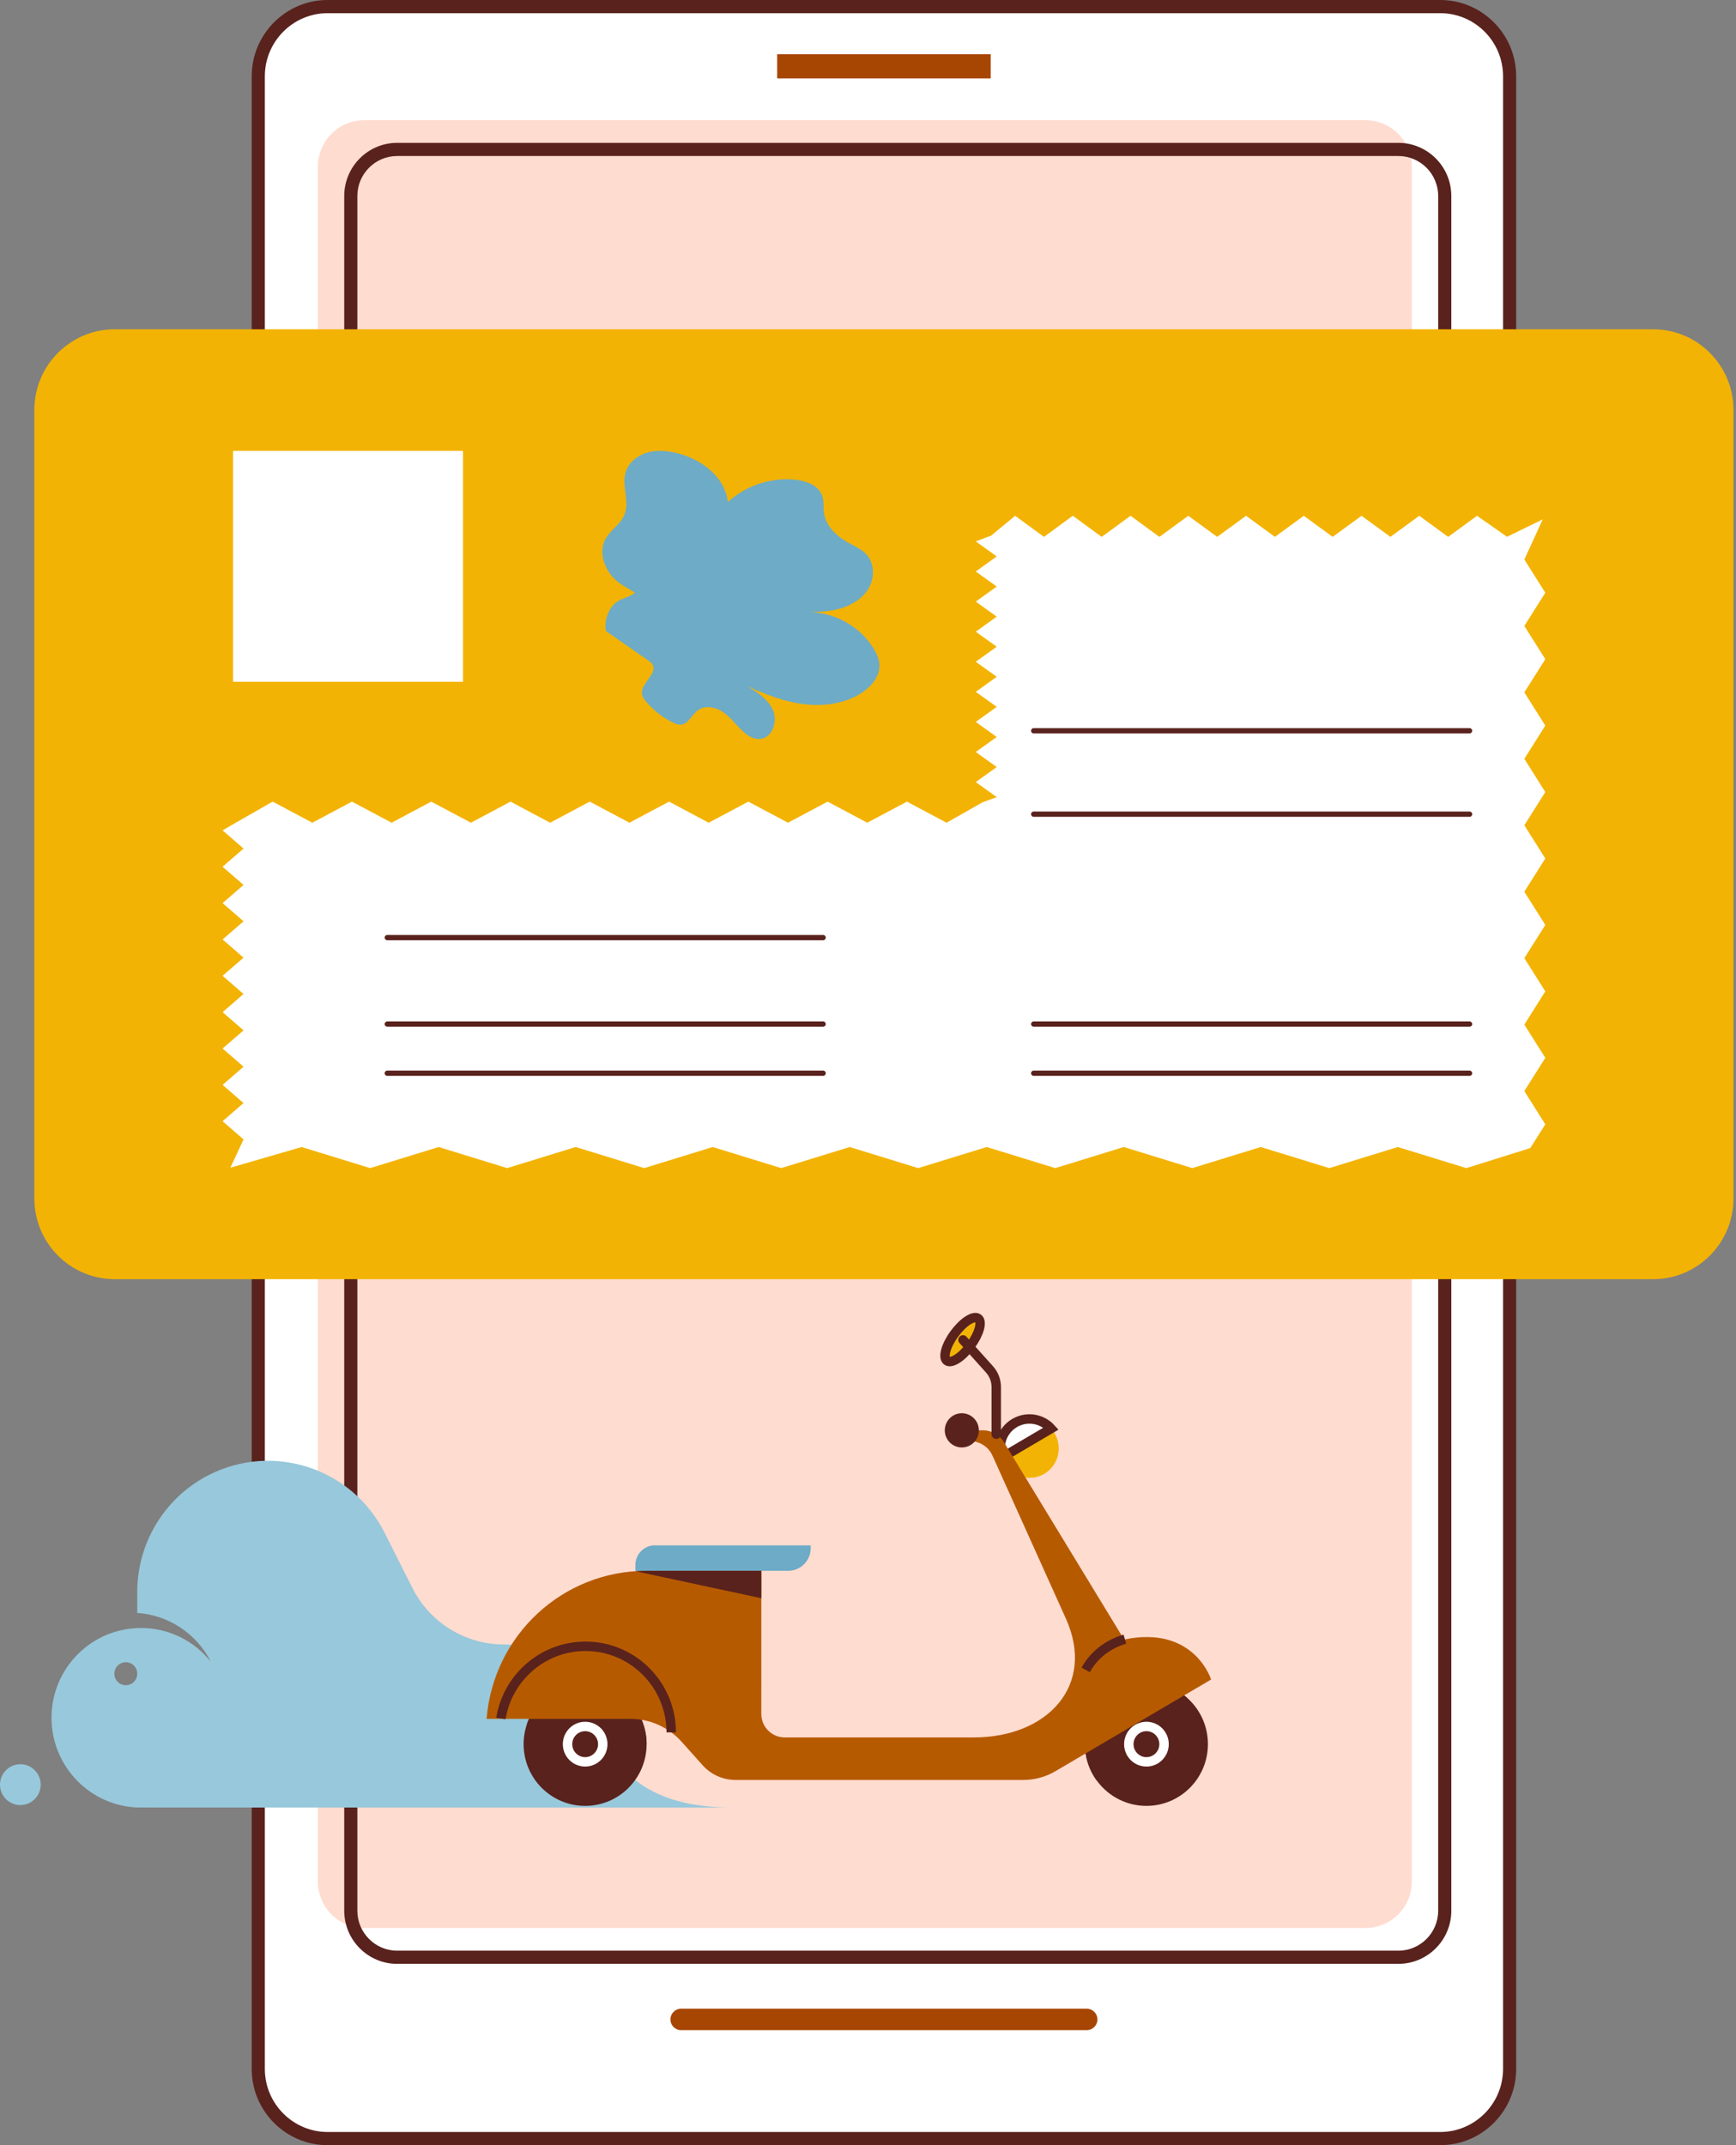
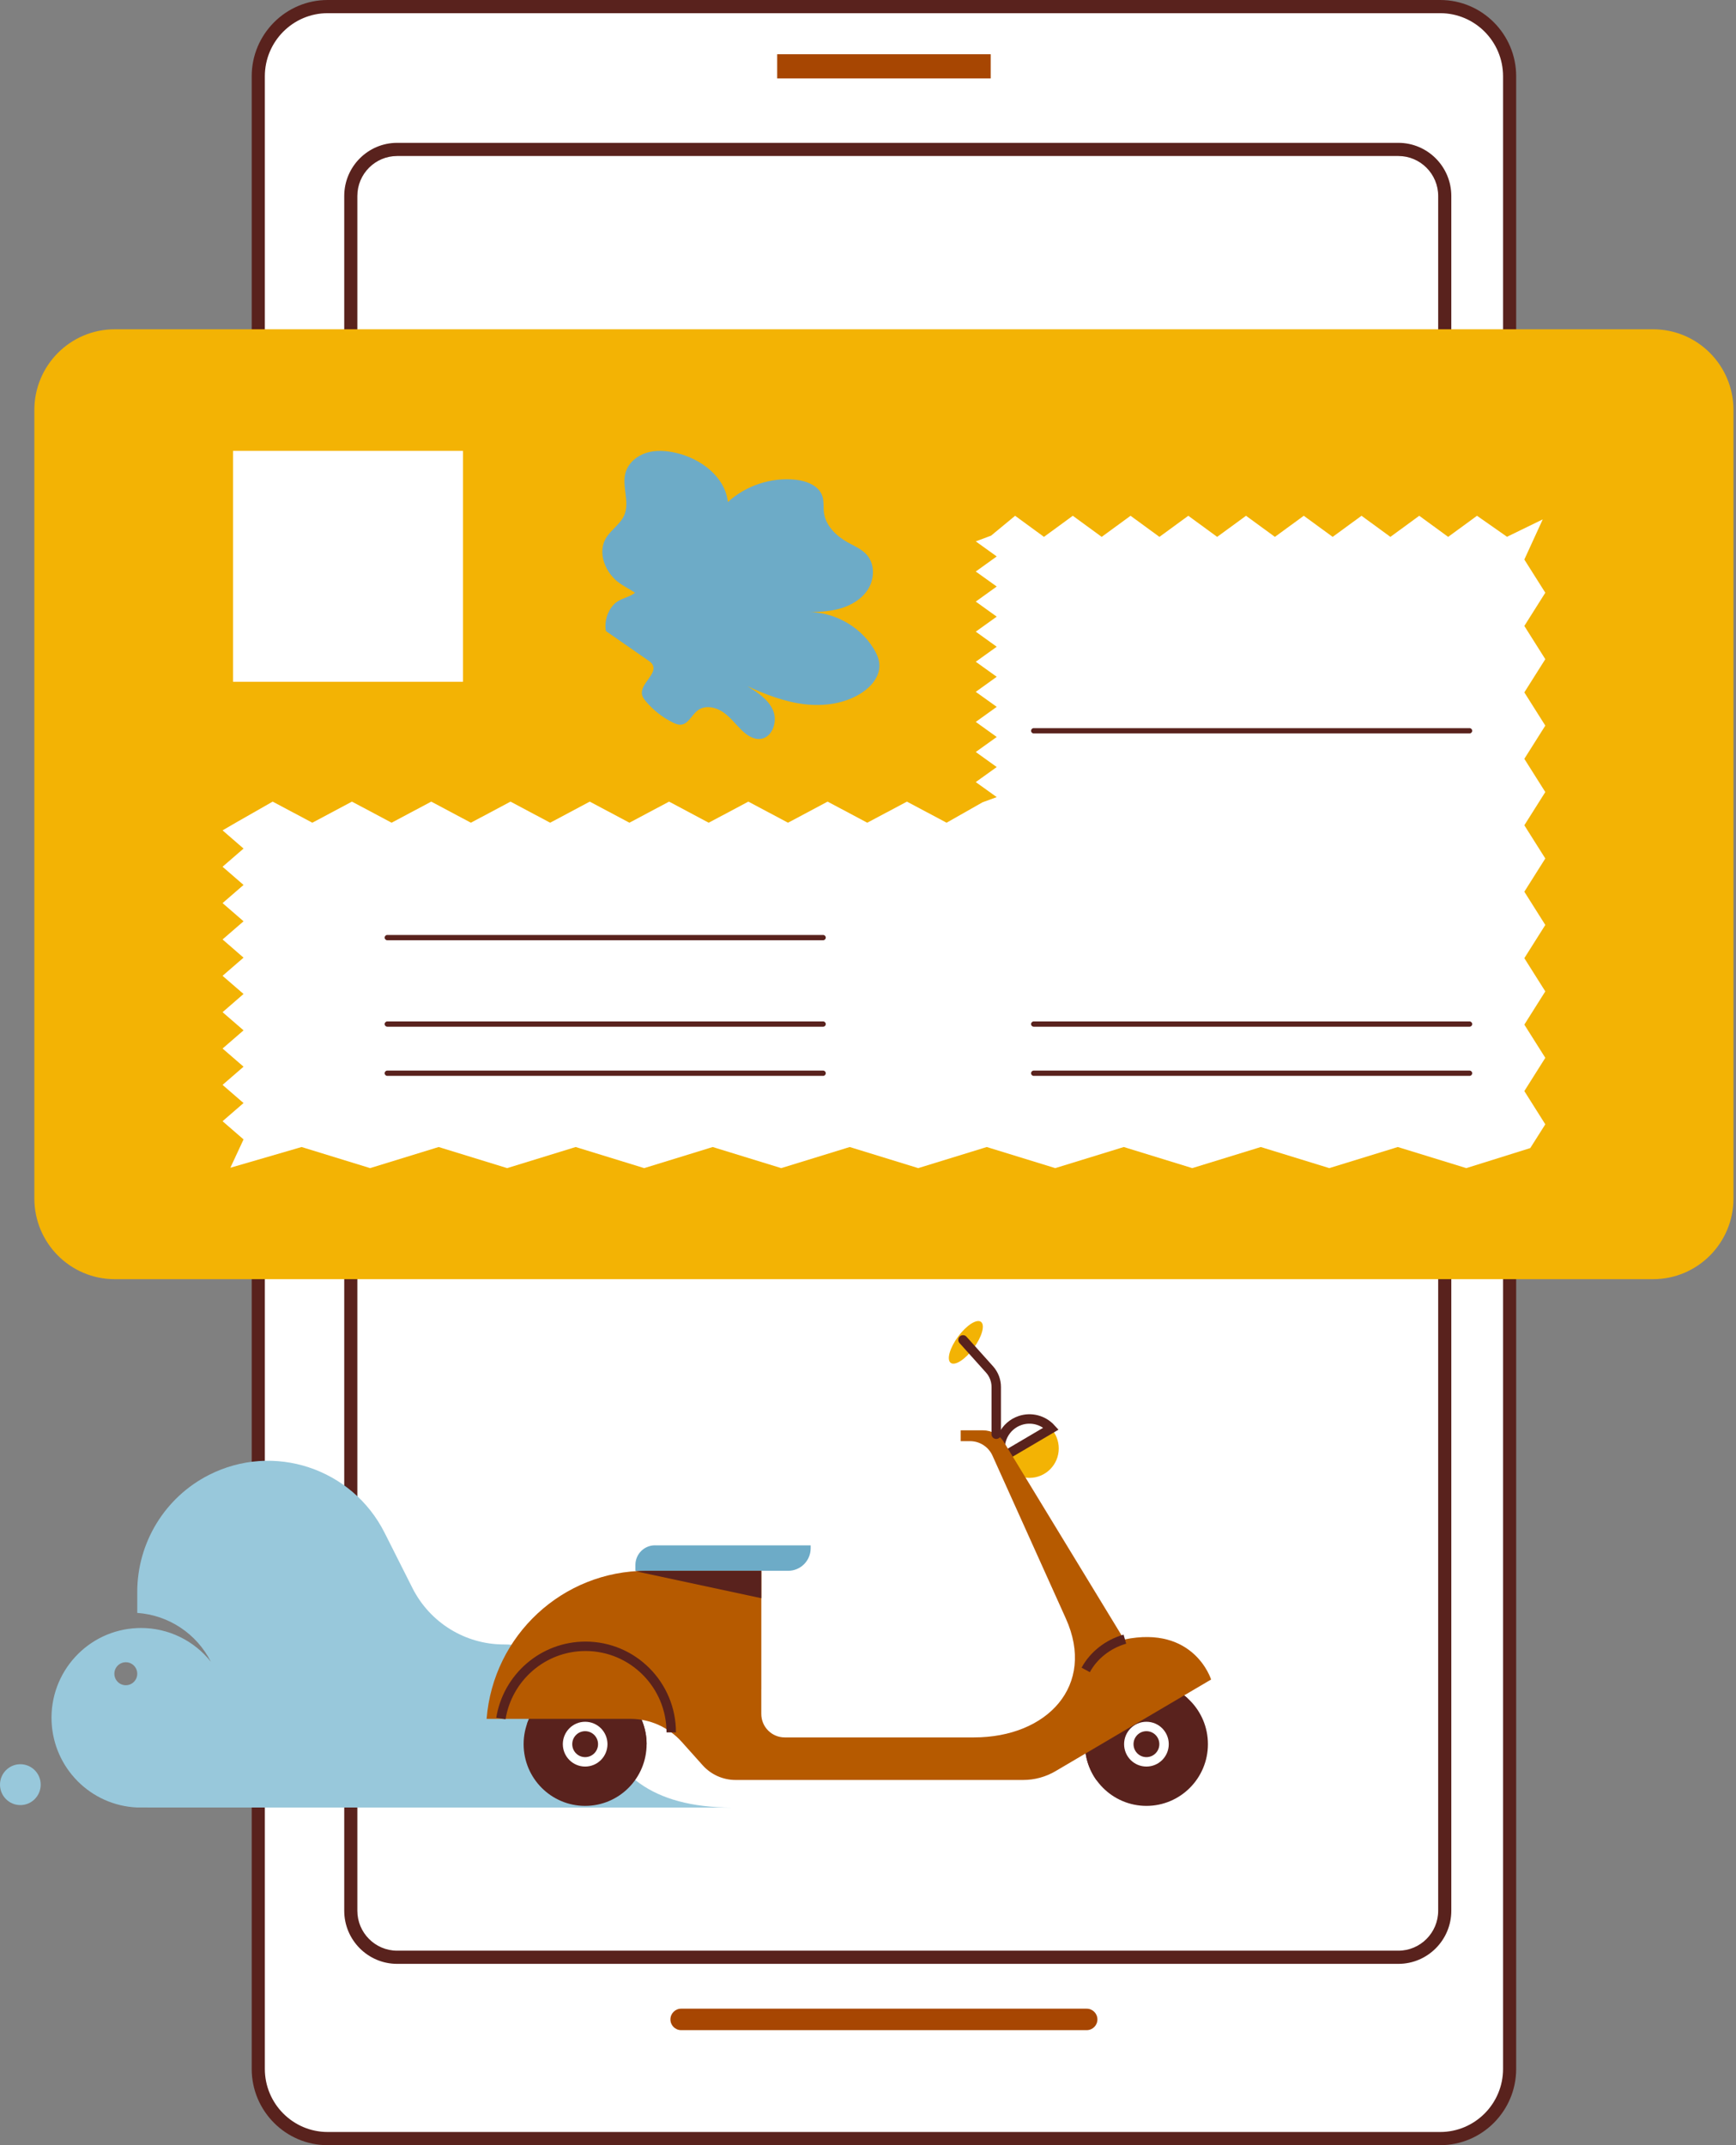
<svg xmlns="http://www.w3.org/2000/svg" width="140" height="173" viewBox="0 0 140 173" fill="none">
  <rect x="0" y="0" width="140" height="173" fill="#808080" stroke="none" />
  <g clip-path="url(#clip0_2163_6520)">
    <path d="M116.145 0.532H26.422C23.332 0.532 20.826 3.048 20.826 6.151V166.849C20.826 169.953 23.332 172.468 26.422 172.468H116.145C119.236 172.468 121.741 169.953 121.741 166.849V6.151C121.741 3.048 119.236 0.532 116.145 0.532Z" fill="white" />
    <path d="M116.145 173H26.424C23.047 173 20.299 170.24 20.299 166.849V6.151C20.299 2.76 23.047 0 26.424 0H116.147C119.524 0 122.272 2.76 122.272 6.151V166.847C122.272 170.238 119.524 172.998 116.147 172.998L116.145 173ZM26.424 1.063C23.629 1.063 21.358 3.347 21.358 6.151V166.847C21.358 169.653 23.631 171.935 26.424 171.935H116.147C118.942 171.935 121.214 169.651 121.214 166.847V6.151C121.214 3.345 118.94 1.063 116.147 1.063H26.424Z" fill="#59221D" />
-     <path d="M110.119 9.693H29.372C27.308 9.693 25.635 11.373 25.635 13.446V151.734C25.635 153.806 27.308 155.487 29.372 155.487H110.119C112.183 155.487 113.856 153.806 113.856 151.734V13.446C113.856 11.373 112.183 9.693 110.119 9.693Z" fill="#FFDCD0" />
    <path d="M87.637 161.991H54.93C54.453 161.991 54.066 162.379 54.066 162.857C54.066 163.336 54.453 163.723 54.93 163.723H87.637C88.114 163.723 88.501 163.336 88.501 162.857C88.501 162.379 88.114 161.991 87.637 161.991Z" fill="#A74602" />
    <path d="M79.894 4.374H62.676V6.323H79.894V4.374Z" fill="#A74602" />
    <path d="M112.774 158.376H32.027C29.675 158.376 27.761 156.454 27.761 154.092V15.804C27.761 13.442 29.675 11.52 32.027 11.52H112.774C115.127 11.52 117.041 13.442 117.041 15.804V154.092C117.041 156.454 115.127 158.376 112.774 158.376ZM32.027 12.583C30.259 12.583 28.819 14.029 28.819 15.804V154.092C28.819 155.867 30.259 157.313 32.027 157.313H112.774C114.542 157.313 115.982 155.867 115.982 154.092V15.804C115.982 14.029 114.542 12.583 112.774 12.583H32.027Z" fill="#59221D" />
    <path d="M48.409 138.834C47.577 135.196 44.35 132.617 40.634 132.617C37.519 132.617 34.669 130.857 33.261 128.067L31.017 123.613C28.389 118.395 22.048 116.307 16.852 118.946C13.305 120.747 11.069 124.399 11.069 128.39V130.074C13.6 130.249 15.855 131.743 17.006 134.014C15.639 132.29 13.564 131.288 11.37 131.29C11.271 131.29 11.169 131.293 11.069 131.297C7.091 131.461 3.997 134.833 4.16 138.828C4.315 142.593 7.32 145.61 11.069 145.766L59.065 145.772C52.428 145.772 49.338 142.895 48.409 138.834ZM10.146 135.906C9.636 135.906 9.223 135.492 9.223 134.979C9.223 134.467 9.636 134.052 10.146 134.052C10.656 134.052 11.069 134.467 11.069 134.979C11.069 135.492 10.656 135.906 10.146 135.906Z" fill="#98C8DB" />
    <path d="M1.641 145.572C2.547 145.572 3.282 144.834 3.282 143.924C3.282 143.014 2.547 142.276 1.641 142.276C0.735 142.276 0 143.014 0 143.924C0 144.834 0.735 145.572 1.641 145.572Z" fill="#98C8DB" />
    <path d="M52.822 124.625H65.376V124.859C65.376 125.862 64.564 126.677 63.565 126.677H51.242V126.209C51.242 125.333 51.947 124.623 52.82 124.623H52.822V124.625Z" fill="#6DABC7" />
    <path d="M92.454 145.636C95.193 145.636 97.413 143.406 97.413 140.656C97.413 137.906 95.193 135.677 92.454 135.677C89.715 135.677 87.495 137.906 87.495 140.656C87.495 143.406 89.715 145.636 92.454 145.636Z" fill="#59221D" />
    <path d="M88.448 143.593C86.834 141.371 87.319 138.256 89.532 136.636C91.427 135.247 94.031 135.383 95.774 136.961L88.448 143.593Z" fill="#59221D" />
    <path d="M92.454 142.085C93.239 142.085 93.875 141.446 93.875 140.658C93.875 139.87 93.239 139.232 92.454 139.232C91.669 139.232 91.033 139.87 91.033 140.658C91.033 141.446 91.669 142.085 92.454 142.085Z" stroke="white" stroke-width="0.76" stroke-miterlimit="10" />
    <path d="M47.187 145.636C49.926 145.636 52.146 143.406 52.146 140.656C52.146 137.906 49.926 135.677 47.187 135.677C44.449 135.677 42.228 137.906 42.228 140.656C42.228 143.406 44.449 145.636 47.187 145.636Z" fill="#59221D" />
    <path d="M42.486 139.07C43.361 136.463 46.173 135.062 48.769 135.938C50.786 136.621 52.144 138.517 52.146 140.654L42.486 139.068V139.07Z" fill="#59221D" />
    <path d="M47.189 142.085C47.974 142.085 48.61 141.446 48.61 140.658C48.61 139.87 47.974 139.232 47.189 139.232C46.405 139.232 45.769 139.87 45.769 140.658C45.769 141.446 46.405 142.085 47.189 142.085Z" stroke="white" stroke-width="0.76" stroke-miterlimit="10" />
    <path d="M85.384 116.809C85.384 118.121 84.325 119.184 83.019 119.184C82 119.184 81.096 118.529 80.774 117.559L84.766 115.208C85.164 115.646 85.384 116.216 85.384 116.809Z" fill="#F3B304" />
    <path d="M84.766 115.208L80.774 117.559C80.361 116.316 81.031 114.97 82.271 114.555C83.159 114.257 84.137 114.515 84.766 115.208Z" fill="white" stroke="#59221D" stroke-width="0.76" stroke-miterlimit="10" stroke-linecap="round" />
    <path d="M61.397 136.219V126.679H52.112C45.377 126.679 39.775 131.877 39.243 138.619H50.84C52.417 138.619 53.921 139.293 54.975 140.471L56.663 142.357C57.34 143.114 58.306 143.546 59.318 143.546H82.515C83.434 143.546 84.338 143.299 85.13 142.831L97.669 135.445C97.669 135.445 96.308 131.042 90.654 132.22L80.963 116.301C80.603 115.71 79.964 115.35 79.276 115.35H77.474V116.222H78.234C79.011 116.222 79.718 116.679 80.038 117.389L85.956 130.527C88.393 135.934 84.455 140.114 78.545 140.114H63.281C62.24 140.114 61.395 139.266 61.395 138.22V136.217L61.397 136.219Z" fill="#B65A00" />
    <path d="M40.395 138.588C40.928 135.288 43.78 132.766 47.219 132.766C51.036 132.766 54.132 135.874 54.132 139.708" stroke="#59221D" stroke-width="0.76" stroke-miterlimit="10" />
    <path d="M90.716 132.19C89.335 132.59 88.196 133.495 87.557 134.671" stroke="#59221D" stroke-width="0.76" stroke-miterlimit="10" />
-     <path d="M77.567 116.73C78.326 116.73 78.941 116.112 78.941 115.35C78.941 114.588 78.326 113.97 77.567 113.97C76.808 113.97 76.192 114.588 76.192 115.35C76.192 116.112 76.808 116.73 77.567 116.73Z" fill="#59221D" />
    <path d="M78.517 108.721C79.191 107.807 79.456 106.858 79.111 106.601C78.765 106.344 77.938 106.876 77.265 107.789C76.591 108.703 76.325 109.652 76.671 109.909C77.017 110.166 77.843 109.634 78.517 108.721Z" fill="#F3B304" />
-     <path d="M78.273 108.512C78.968 107.57 79.242 106.59 78.885 106.325C78.528 106.059 77.675 106.608 76.98 107.551C76.284 108.494 76.01 109.473 76.367 109.739C76.724 110.004 77.578 109.455 78.273 108.512Z" stroke="#59221D" stroke-width="0.76" stroke-miterlimit="10" stroke-linecap="round" />
    <path d="M80.343 115.665V111.851C80.343 111.332 80.15 110.83 79.805 110.443L77.662 108.055" stroke="#59221D" stroke-width="0.76" stroke-miterlimit="10" stroke-linecap="round" />
    <path d="M61.397 126.679V128.888L51.242 126.711C51.53 126.689 51.82 126.679 52.112 126.679H61.397Z" fill="#59221D" />
    <path d="M133.317 26.556H9.251C5.672 26.556 2.771 29.469 2.771 33.062V96.653C2.771 100.246 5.672 103.159 9.251 103.159H133.317C136.895 103.159 139.796 100.246 139.796 96.653V33.062C139.796 29.469 136.895 26.556 133.317 26.556Z" fill="#F3B304" />
    <path d="M124.414 41.886L122.93 45.124L124.621 47.801L122.93 50.48L124.621 53.159L122.93 55.838L124.621 58.517L122.93 61.196L124.621 63.875L122.93 66.554L124.621 69.233L122.93 71.912L124.621 74.593L122.93 77.272L124.621 79.951L122.93 82.63L124.621 85.309L122.93 87.99L124.621 90.672L123.408 92.587L118.25 94.203L112.726 92.502L107.202 94.203L101.676 92.502L96.151 94.203L90.627 92.502L85.101 94.203L79.577 92.502L74.05 94.203L68.526 92.502L63.002 94.203L57.476 92.502L51.952 94.203L46.425 92.502L40.899 94.203L35.375 92.502L29.849 94.203L24.322 92.502L18.578 94.173L19.641 91.888L17.949 90.421L19.641 88.956L17.949 87.491L19.641 86.024L17.949 84.559L19.641 83.092L17.949 81.627L19.641 80.16L17.949 78.695L19.641 77.23L17.949 75.763L19.641 74.298L17.949 72.831L19.641 71.366L17.949 69.899L19.641 68.434L17.949 66.965L19.148 66.269L21.991 64.647L25.188 66.348L28.384 64.647L31.581 66.348L34.778 64.647L37.975 66.348L41.17 64.647L44.367 66.348L47.562 64.647L50.76 66.348L53.957 64.647L57.154 66.348L60.351 64.647L63.548 66.348L66.743 64.647L69.941 66.348L73.14 64.647L76.337 66.348L79.236 64.702L80.381 64.283L78.69 63.071L80.381 61.859L78.69 60.645L80.381 59.434L78.69 58.219L80.381 57.005L78.69 55.794L80.381 54.579L78.69 53.367L80.381 52.156L78.69 50.941L80.381 49.73L78.69 48.516L80.381 47.301L78.69 46.09L80.381 44.875L78.69 43.659L79.926 43.198L81.864 41.595L84.191 43.296L86.517 41.595L88.847 43.296L91.174 41.595L93.503 43.296L95.83 41.595L98.159 43.296L100.486 41.595L102.815 43.296L105.144 41.595L107.473 43.296L109.8 41.595L112.129 43.296L114.456 41.595L116.787 43.296L119.114 41.595L121.534 43.289L124.414 41.886Z" fill="white" />
    <path d="M37.336 36.362H18.794V54.981H37.336V36.362Z" fill="white" />
    <path d="M66.383 75.826H31.231C31.115 75.826 31.02 75.731 31.02 75.614C31.02 75.497 31.115 75.401 31.231 75.401H66.383C66.5 75.401 66.595 75.497 66.595 75.614C66.595 75.731 66.5 75.826 66.383 75.826Z" fill="#59221D" />
    <path d="M66.383 82.8H31.231C31.115 82.8 31.02 82.705 31.02 82.588C31.02 82.471 31.115 82.375 31.231 82.375H66.383C66.5 82.375 66.595 82.471 66.595 82.588C66.595 82.705 66.5 82.8 66.383 82.8Z" fill="#59221D" />
    <path d="M66.383 86.764H31.231C31.115 86.764 31.02 86.668 31.02 86.551C31.02 86.434 31.115 86.338 31.231 86.338H66.383C66.5 86.338 66.595 86.434 66.595 86.551C66.595 86.668 66.5 86.764 66.383 86.764Z" fill="#59221D" />
-     <path d="M118.514 65.872H83.362C83.246 65.872 83.15 65.776 83.15 65.659C83.15 65.542 83.246 65.446 83.362 65.446H118.514C118.631 65.446 118.726 65.542 118.726 65.659C118.726 65.776 118.631 65.872 118.514 65.872Z" fill="#59221D" />
    <path d="M118.514 59.147H83.362C83.246 59.147 83.15 59.051 83.15 58.934C83.15 58.817 83.246 58.721 83.362 58.721H118.514C118.631 58.721 118.726 58.817 118.726 58.934C118.726 59.051 118.631 59.147 118.514 59.147Z" fill="#59221D" />
    <path d="M118.514 82.8H83.362C83.246 82.8 83.15 82.705 83.15 82.588C83.15 82.471 83.246 82.375 83.362 82.375H118.514C118.631 82.375 118.726 82.471 118.726 82.588C118.726 82.705 118.631 82.8 118.514 82.8Z" fill="#59221D" />
    <path d="M118.514 86.764H83.362C83.246 86.764 83.15 86.668 83.15 86.551C83.15 86.434 83.246 86.338 83.362 86.338H118.514C118.631 86.338 118.726 86.434 118.726 86.551C118.726 86.668 118.631 86.764 118.514 86.764Z" fill="#59221D" />
    <path d="M49.565 46.691C48.718 45.873 48.261 44.518 48.822 43.479C49.218 42.747 50.033 42.294 50.353 41.525C50.796 40.462 50.129 39.209 50.45 38.104C50.675 37.328 51.369 36.751 52.138 36.515C52.907 36.279 53.739 36.343 54.522 36.524C56.515 36.983 58.475 38.446 58.7 40.487C60.156 39.154 62.189 38.482 64.15 38.686C65.045 38.78 66.045 39.162 66.322 40.021C66.458 40.444 66.39 40.904 66.447 41.344C66.585 42.392 67.43 43.217 68.35 43.732C68.901 44.04 69.513 44.287 69.924 44.767C70.555 45.505 70.527 46.666 70.021 47.493C69.515 48.32 68.613 48.845 67.677 49.098C66.741 49.351 65.761 49.364 64.791 49.374C67.017 49.219 69.284 50.391 70.451 52.302C70.697 52.704 70.9 53.148 70.919 53.618C70.957 54.554 70.269 55.373 69.485 55.879C68.135 56.752 66.441 56.984 64.846 56.789C63.25 56.593 61.73 56.002 60.264 55.334C61.092 55.84 61.971 56.404 62.348 57.301C62.727 58.198 62.282 59.493 61.317 59.591C60.732 59.65 60.197 59.268 59.779 58.853C59.28 58.358 58.848 57.779 58.259 57.395C57.671 57.01 56.849 56.861 56.282 57.28C55.782 57.648 55.511 58.409 54.893 58.445C54.677 58.458 54.469 58.37 54.276 58.275C53.432 57.862 52.676 57.267 52.072 56.544C51.947 56.393 51.825 56.229 51.78 56.038C51.573 55.141 53.099 54.333 52.6 53.559C52.515 53.429 52.386 53.338 52.259 53.251C51.128 52.464 49.995 51.679 48.865 50.893C48.725 50.138 48.97 49.317 49.493 48.758C49.987 48.231 50.707 48.222 51.209 47.801C50.664 47.431 50.054 47.172 49.565 46.7V46.691Z" fill="#6DABC7" />
  </g>
  <defs>
    <clipPath id="clip0_2163_6520">
      <rect width="139.798" height="173" fill="white" />
    </clipPath>
  </defs>
</svg>